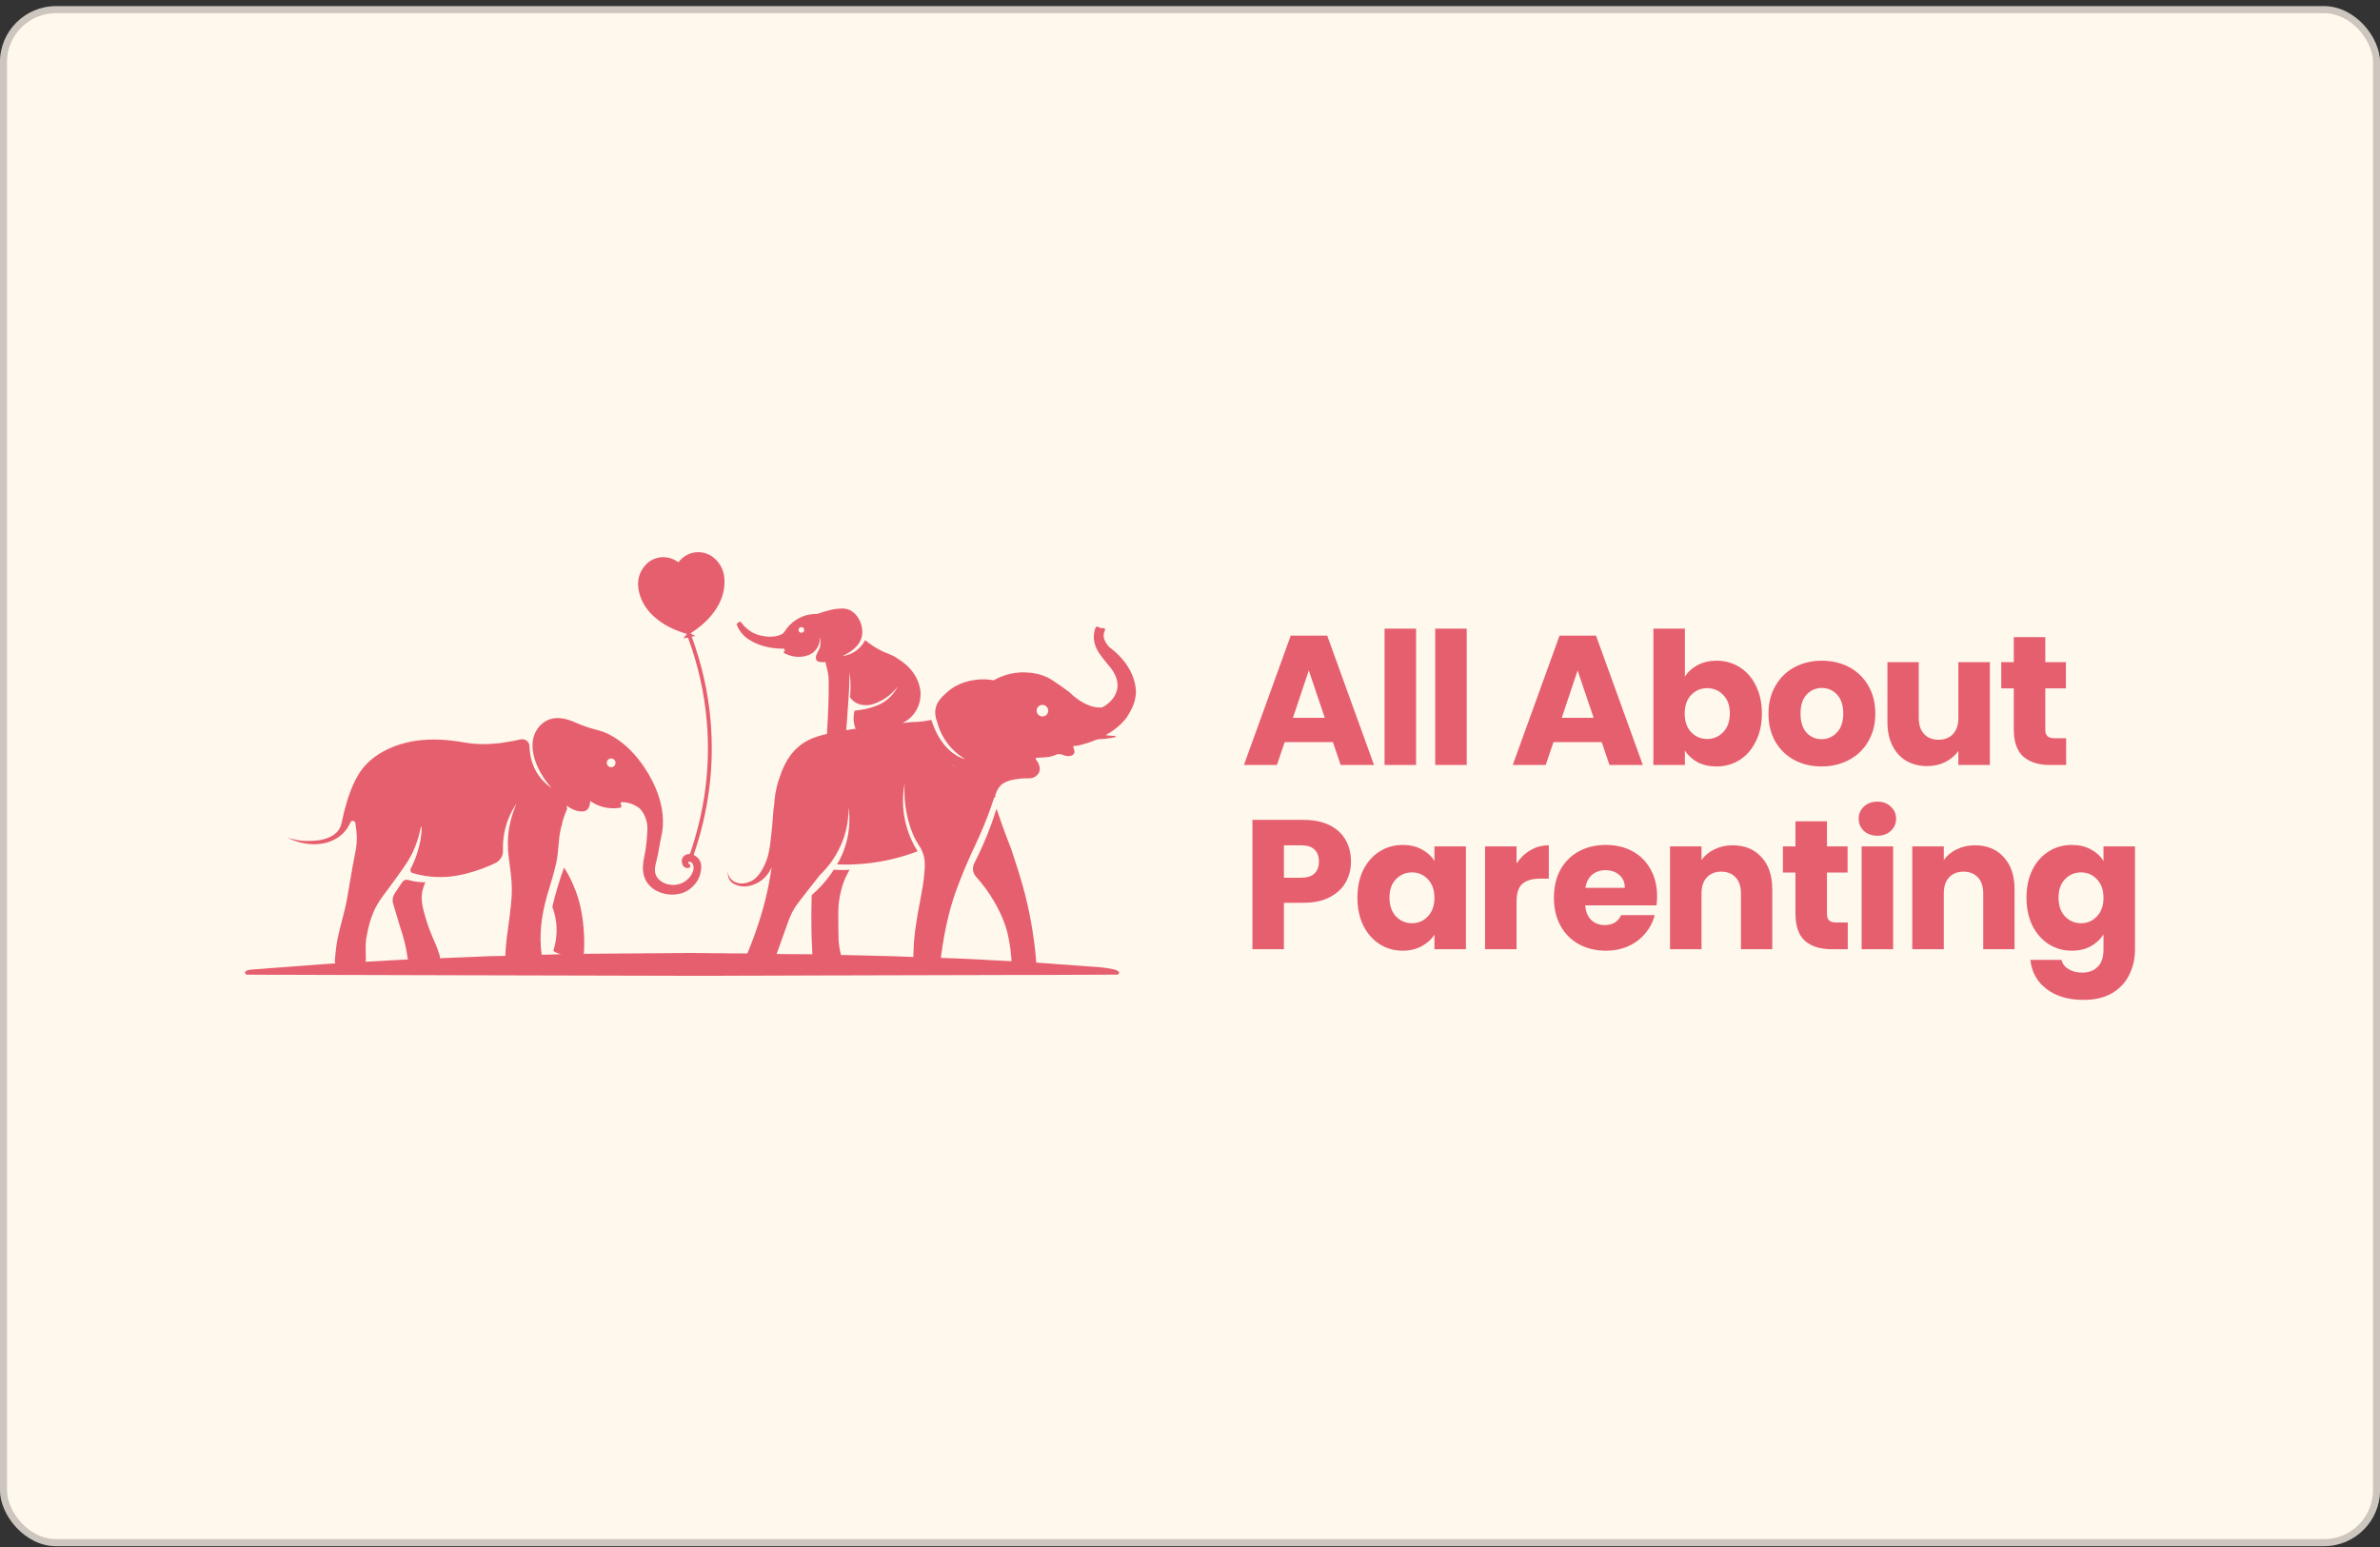
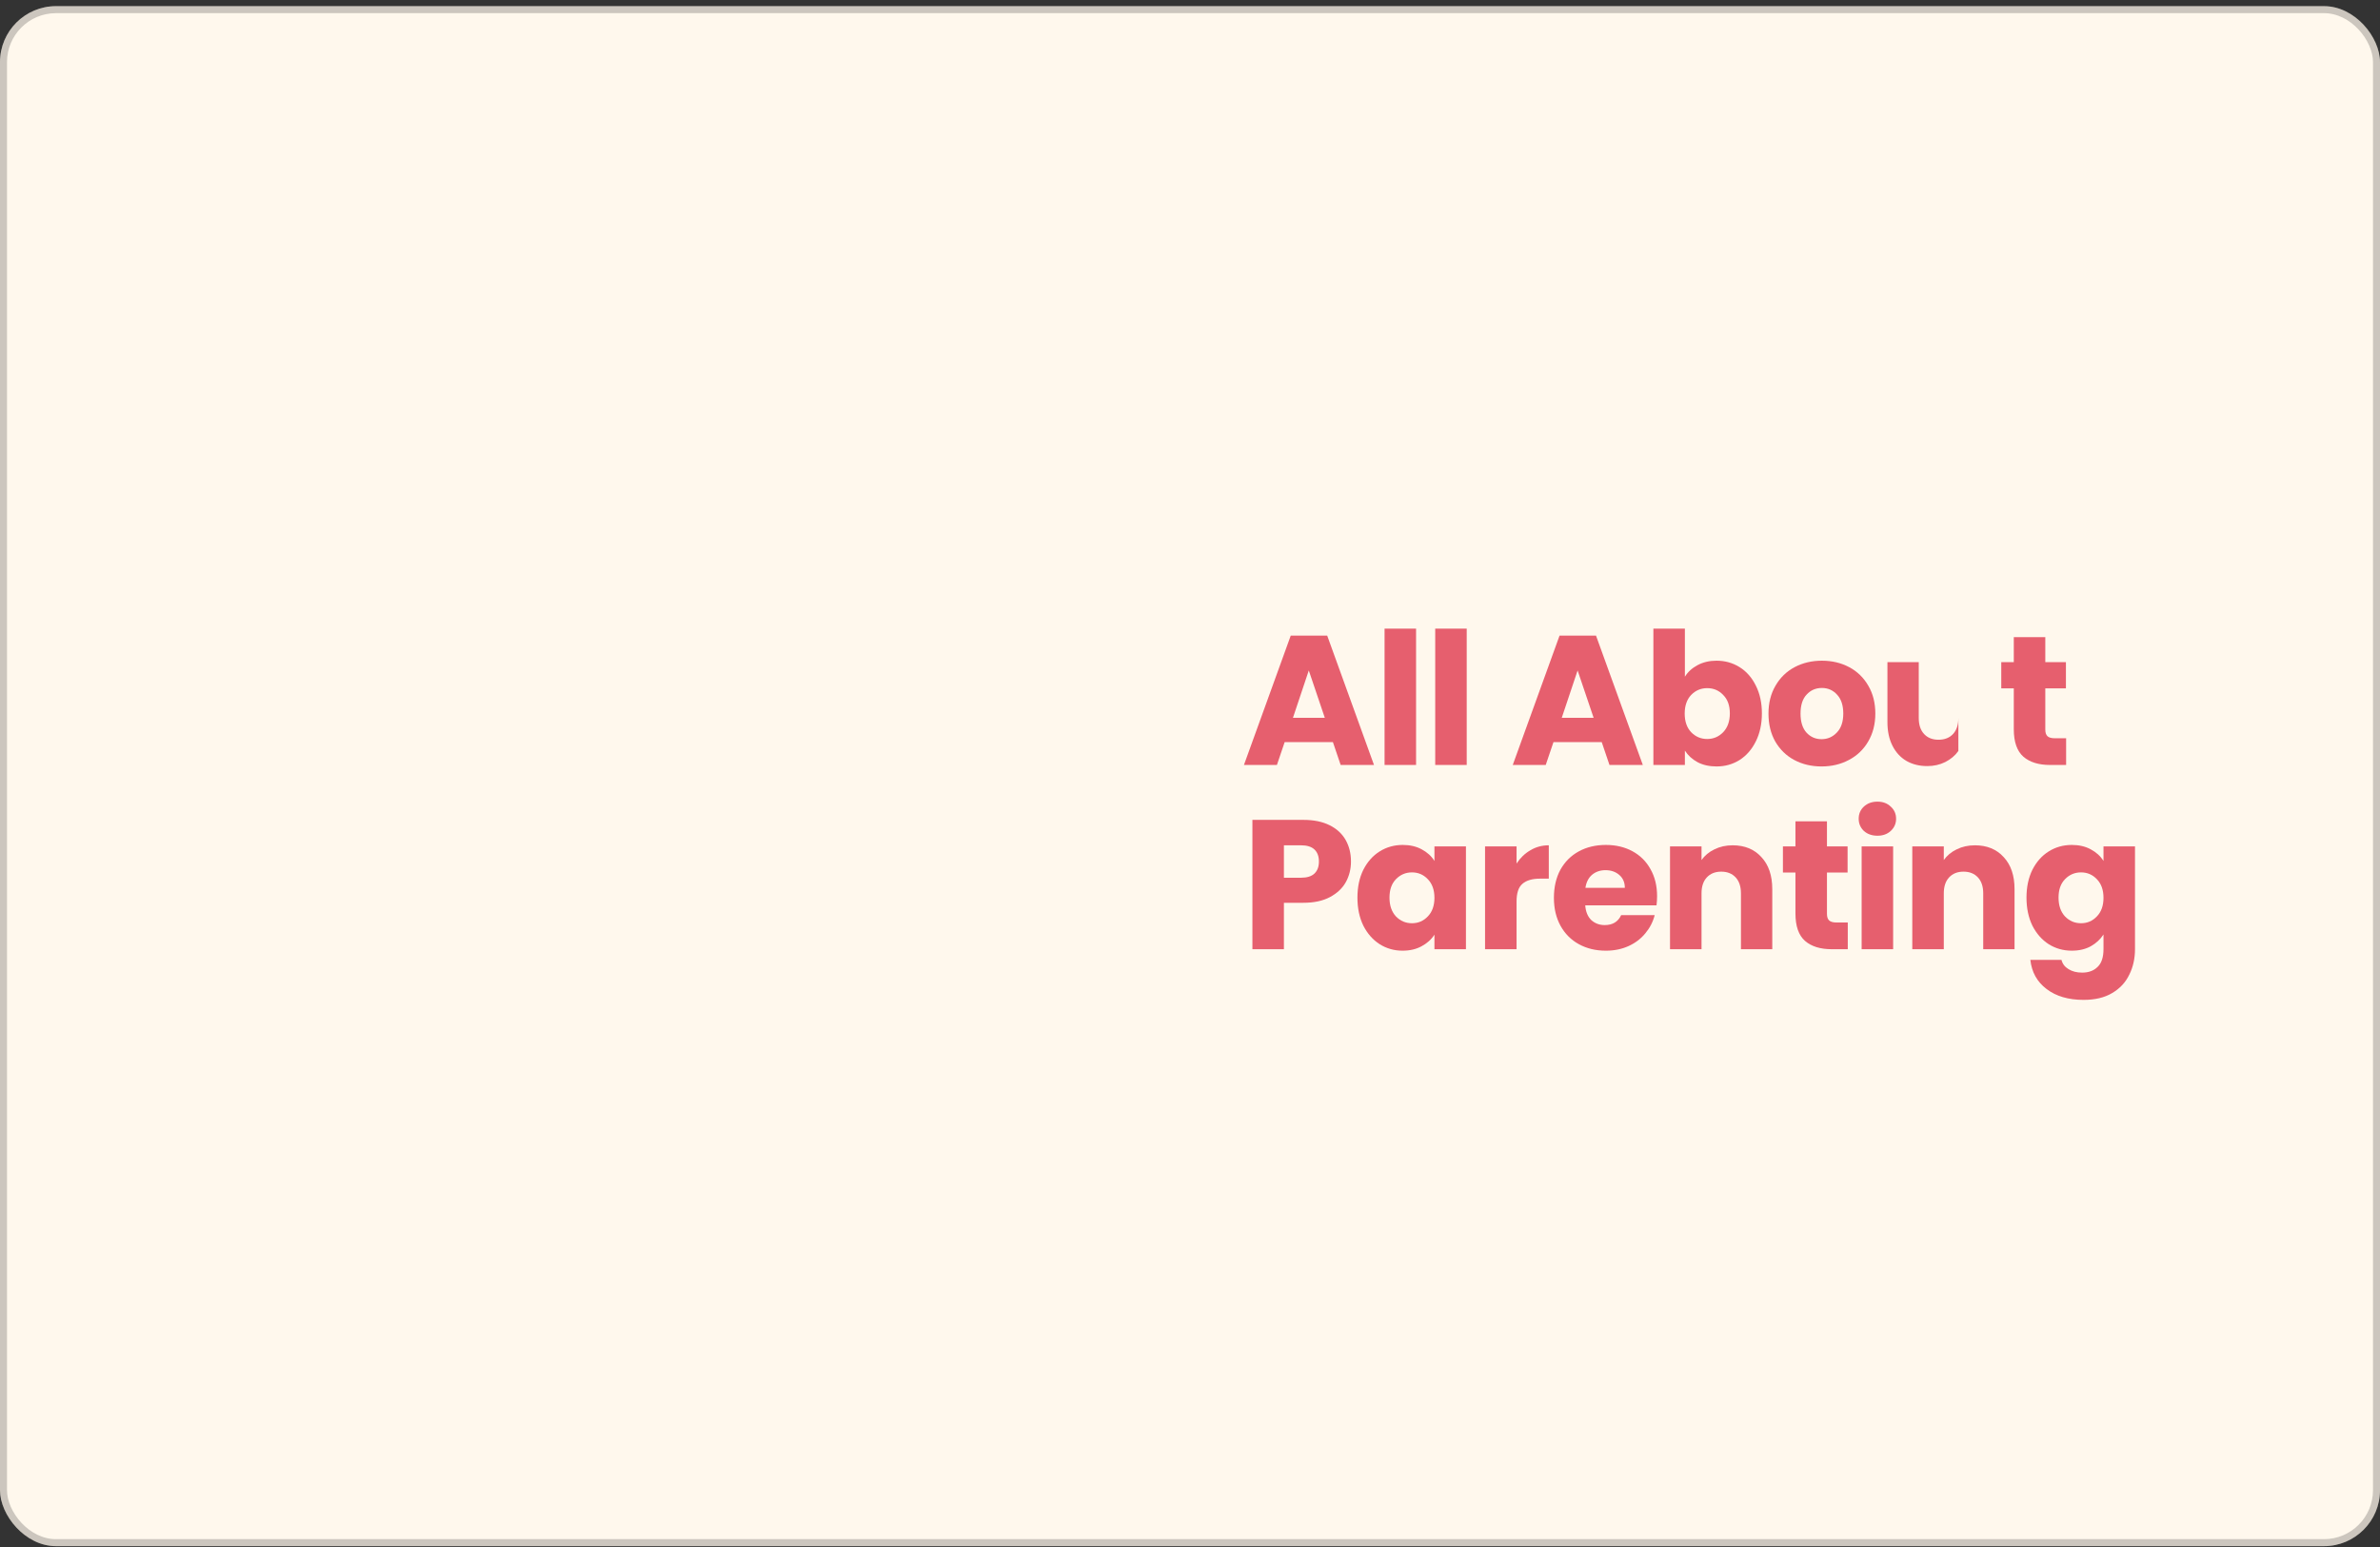
<svg xmlns="http://www.w3.org/2000/svg" width="340" height="221" viewBox="0 0 340 221" fill="none">
  <rect x="0" y="0" width="340" height="221" fill="#333333" stroke="none" />
  <g clip-path="url(#clip0_654_1796)">
    <rect y="0.879" width="340" height="220" rx="8" fill="#FFF8ED" />
-     <path d="M158.594 92.557C158.594 92.557 157.142 91.296 157.866 90.045C157.891 89.723 157.765 89.698 157.363 89.738C157.177 89.758 156.971 89.588 156.775 89.502C156.69 89.537 156.604 89.578 156.519 89.613C155.926 91.205 156.398 92.572 157.398 93.833C157.67 94.175 157.941 94.522 158.212 94.868C158.212 94.868 158.212 94.868 158.217 94.873C161.609 98.581 157.996 100.863 157.403 101.064C155.047 101.26 152.806 98.923 152.771 98.883C152.087 98.37 151.334 97.833 150.51 97.29C150.495 97.275 150.475 97.265 150.454 97.25C150.409 97.22 150.359 97.185 150.309 97.154C150.279 97.134 150.253 97.119 150.223 97.099C148.751 96.18 147.204 96.094 146.535 96.064C144.314 95.959 142.656 96.783 141.958 97.185C141.923 97.18 141.893 97.17 141.857 97.165C141.35 97.079 140.626 97.004 139.767 97.074C139.737 97.074 139.702 97.079 139.672 97.084C138.999 97.15 136.908 97.381 135.175 98.993C134.557 99.566 133.914 100.164 133.688 101.084C133.527 101.727 133.602 102.42 133.869 103.109C134.034 103.742 134.336 104.641 134.939 105.596C135.848 107.048 136.969 107.867 137.853 108.455C134.25 107.405 133.065 102.847 133.065 102.847C130.904 103.269 130.819 103.053 129.593 103.214C129.367 103.244 129.14 103.274 128.919 103.299C129.427 103.053 130.1 102.616 130.643 101.862C131.673 100.446 131.522 98.913 131.472 98.556C131.412 98.184 131.311 97.803 131.165 97.411C130.442 95.516 128.97 94.557 128.176 94.039C127.171 93.381 126.814 93.451 125.643 92.828C125.055 92.517 124.347 92.08 123.593 91.452C123.332 91.944 122.779 92.768 121.764 93.291C121.227 93.567 120.719 93.672 120.353 93.718C121.543 93.17 122.779 92.306 123.096 91.014C123.096 91.01 123.096 90.999 123.101 90.994C123.111 90.954 123.121 90.914 123.126 90.874C123.287 90.055 123.091 89.382 122.985 89.08C122.89 88.799 122.393 87.482 121.161 87.055C120.614 86.869 120.101 86.925 119.498 86.985C118.971 87.04 118.549 87.156 117.986 87.311C117.473 87.457 117.051 87.593 116.745 87.708C116.519 87.703 116.242 87.708 115.936 87.749C115.574 87.794 115.162 87.879 114.73 88.04C113.253 88.598 112.414 89.688 112.047 90.266C111.952 90.422 111.811 90.547 111.645 90.623C111.64 90.623 111.635 90.628 111.625 90.633C111.444 90.718 111.268 90.778 111.102 90.824C111.007 90.854 110.911 90.869 110.826 90.884L110.781 90.894C109.429 91.135 108.103 90.633 108.022 90.597C106.852 90.135 106.143 89.301 105.807 88.829C105.756 88.829 105.701 88.829 105.646 88.844C105.4 88.904 105.269 89.12 105.229 89.181C105.329 89.452 105.5 89.834 105.797 90.246C106.465 91.17 107.314 91.582 107.882 91.854C109.339 92.542 110.937 92.678 112.022 92.673C112.072 92.803 112.077 92.813 112.132 92.944C112.092 92.989 112.047 93.024 112.002 93.07C111.931 93.145 111.947 93.27 112.042 93.316C112.59 93.592 113.69 94.029 114.941 93.748C115.288 93.668 115.841 93.537 116.333 93.059C116.464 92.939 116.981 92.406 117.092 91.572C117.132 91.301 117.112 91.065 117.092 90.909C117.177 91.231 117.202 91.512 117.202 91.713C117.207 91.879 117.212 92.17 117.117 92.522C117.112 92.542 117.107 92.552 117.107 92.567C116.981 92.823 116.891 93.004 116.84 93.11C116.68 93.436 116.599 93.577 116.574 93.753C116.574 93.753 116.574 93.753 116.574 93.758C116.574 93.778 116.569 93.798 116.564 93.818C116.539 94.064 116.589 94.2 116.599 94.235C116.609 94.25 116.619 94.275 116.634 94.306C116.634 94.316 116.644 94.321 116.649 94.331C116.705 94.406 116.815 94.512 117.182 94.572C117.227 94.582 117.298 94.592 117.393 94.597C117.423 94.597 117.453 94.597 117.484 94.597C117.514 94.597 117.549 94.597 117.584 94.597C117.624 94.597 117.664 94.597 117.715 94.592C117.75 94.592 117.78 94.592 117.815 94.582C117.835 94.582 117.855 94.577 117.88 94.572C117.88 94.572 118.092 94.703 117.936 94.743C118.172 95.486 118.298 96.17 118.373 96.752C118.388 97.657 118.388 98.581 118.373 99.531C118.348 101.099 118.232 103.33 118.132 104.847C117.75 104.932 117.368 105.028 116.996 105.143C115.961 105.45 114.951 105.902 113.991 106.741C112.318 108.208 111.665 110.193 111.298 111.273C110.791 112.766 110.645 114.072 110.6 114.941C110.585 115.027 110.575 115.102 110.565 115.162C110.394 116.263 110.504 116.418 110.138 119.654C109.952 121.297 109.781 122.533 109.057 123.915C108.329 125.312 107.63 125.719 107.314 125.875C107.012 126.02 105.962 126.473 105.023 126.015C104.872 125.94 104.44 125.734 104.184 125.247C104.028 124.955 103.993 124.684 103.988 124.523C103.963 124.739 103.942 125.221 104.224 125.684C104.576 126.267 105.184 126.437 105.49 126.523C106.827 126.905 108.329 126.282 109.263 125.352C109.801 124.814 110.082 124.242 110.233 123.86C110.153 124.463 110.012 125.377 109.796 126.478C109.585 127.553 108.907 130.784 107.279 134.929C107.234 135.044 107.188 135.165 107.138 135.281C107.128 135.306 107.118 135.336 107.108 135.361C107.007 135.607 106.892 135.894 106.756 136.21H106.103L105.681 136.2H105.163L104.792 136.195H104.244L103.897 136.19H103.586L103.179 136.175H102.269L101.887 136.17H101.586L100.983 136.155H100.465L99.913 136.15H99.516L99.124 136.135H97.908L97.566 136.15H96.652L95.501 136.165H95.26L94.954 136.17H94.531L94.21 136.175H93.838L93.321 136.18H92.939L92.537 136.185H92.125L91.612 136.2H90.688L90.346 136.205H90.04L89.633 136.21H88.678V136.215H87.99L87.658 136.23H86.804L86.588 136.235H86.211L85.814 136.24H85.507L85.171 136.245H84.598L84.241 136.25H83.724L83.317 136.255C83.317 136.255 83.292 136.2 83.417 136.17C83.472 135.24 83.498 134.004 83.367 132.557C83.277 131.557 83.141 130.095 82.588 128.291C82.247 127.176 81.654 125.628 80.588 123.94C80.277 124.769 79.975 125.654 79.694 126.593C79.383 127.628 79.121 128.618 78.905 129.558C79.131 130.151 79.347 130.904 79.453 131.799C79.654 133.532 79.327 134.959 79.046 135.823C79.433 136.205 80.217 136.321 80.217 136.321H79.91L79.573 136.336L79.006 136.351L78.644 136.366L78.132 136.381H77.719L77.378 136.396C76.991 133.592 77.343 130.824 78.111 128.106C78.564 126.488 79.106 124.895 79.468 123.247C79.825 121.609 79.739 119.931 80.131 118.308C80.202 118.016 80.277 117.74 80.352 117.484C80.342 117.469 80.337 117.454 80.327 117.438C80.563 116.66 80.815 116.017 81.016 115.549C80.99 115.404 80.96 115.248 80.93 115.092C81.091 115.193 81.252 115.293 81.433 115.404C81.729 115.579 82.216 115.856 82.88 115.906C83.156 115.931 83.447 115.951 83.719 115.79C84.332 115.439 84.307 114.509 84.307 114.424C84.648 114.66 85.09 114.916 85.628 115.117C86.764 115.534 87.814 115.509 88.532 115.409C88.758 115.378 88.854 115.102 88.703 114.931C88.668 114.891 88.648 114.841 88.648 114.796C88.648 114.69 88.728 114.59 88.854 114.59C88.929 114.59 89.004 114.595 89.085 114.6C90.12 114.665 90.899 115.127 91.336 115.444C91.336 115.444 91.336 115.444 91.341 115.444C92.165 116.268 92.552 117.494 92.481 118.659C92.411 119.825 92.336 120.971 92.09 122.116C91.848 123.222 91.678 124.433 92.13 125.503C92.441 126.241 93.029 126.839 93.728 127.226C95.079 127.97 96.883 128.025 98.219 127.226C98.38 127.131 99.722 126.317 100.064 124.734C100.184 124.176 100.27 123.538 100.008 123.011C99.943 122.875 99.858 122.749 99.757 122.634C99.576 122.423 99.345 122.252 99.089 122.136C101.244 115.911 102.063 109.49 101.516 103.033C101.169 98.913 100.254 94.843 98.807 90.929C98.883 90.909 99.315 90.879 99.35 90.869C99.194 90.728 98.752 90.603 98.647 90.467C99.747 89.778 100.717 88.985 101.556 87.99C102.797 86.518 103.561 84.87 103.5 82.895C103.47 81.794 103.103 80.845 102.36 80.041C101.37 78.966 99.918 78.634 98.657 79.056C98.114 79.242 97.602 79.554 97.179 80.011C97.089 80.111 97.004 80.212 96.903 80.317C96.823 80.262 96.747 80.212 96.677 80.167C95.748 79.564 94.637 79.443 93.662 79.77C93.1 79.956 92.577 80.287 92.17 80.764C91.14 81.945 90.939 83.327 91.351 84.804C91.698 86.075 92.406 87.141 93.376 88.03C94.743 89.286 96.371 90.045 98.129 90.557C98.124 90.623 97.667 91.08 97.647 91.18C97.682 91.18 98.164 91.115 98.235 91.1C98.255 91.1 98.27 91.095 98.285 91.09C99.722 94.964 100.626 98.999 100.973 103.083C101.511 109.475 100.697 115.836 98.556 122.001C97.943 121.971 97.385 122.363 97.395 123.051C97.395 123.081 97.421 123.714 97.873 123.93C98.074 124.026 98.4 124.061 98.546 123.895C98.606 123.83 98.662 123.699 98.621 123.604C98.576 123.483 98.425 123.488 98.355 123.337C98.33 123.277 98.305 123.176 98.345 123.136C98.35 123.126 98.36 123.121 98.365 123.121H98.375C98.4 123.111 98.436 123.106 98.481 123.106C98.481 123.106 98.606 123.106 98.742 123.182C98.998 123.332 99.049 123.644 99.074 123.774C99.194 124.493 98.617 125.312 98.089 125.744C97.144 126.528 95.788 126.633 94.707 126.066C94.25 125.824 93.853 125.438 93.677 124.95C93.466 124.372 93.577 123.734 93.743 123.141C94.074 121.945 94.195 120.73 94.471 119.524C95.185 116.449 94.22 113.238 92.652 110.585C91.472 108.585 89.949 106.746 87.98 105.475C87.236 104.998 86.442 104.576 85.578 104.355C84.397 104.053 83.367 103.737 82.252 103.239C81.111 102.732 79.8 102.345 78.569 102.747C77.664 103.043 76.915 103.747 76.493 104.601C75.609 106.415 76.252 108.6 77.162 110.274C77.694 111.248 78.332 112.047 78.81 112.585C78.649 112.474 78.473 112.349 78.297 112.203C77.86 111.851 77.393 111.394 76.971 110.801C76.956 110.786 76.946 110.766 76.936 110.751C76.7 110.414 76.504 110.073 76.348 109.731C75.81 108.585 75.659 107.465 75.644 106.611C75.634 105.957 75.021 105.485 74.383 105.631C73.685 105.787 73.077 105.897 72.584 105.973C72.167 106.043 71.781 106.103 71.424 106.163C71.419 106.163 71.409 106.163 71.404 106.163C69.705 106.354 68.032 106.364 66.334 106.068C64.043 105.661 61.696 105.49 59.385 105.827C56.511 106.254 53.396 107.595 51.632 110.012C50.27 111.881 49.562 114.479 49.286 115.504C48.748 117.489 48.859 118.142 48.095 118.906C46.939 120.056 45.135 120.106 44.166 120.137C42.784 120.172 41.669 119.87 41 119.629C43.914 121.126 47.11 120.875 48.954 119.097C49.477 118.594 49.828 118.021 50.065 117.479C50.215 117.142 50.713 117.217 50.768 117.579C50.768 117.589 50.768 117.594 50.768 117.599C50.863 118.293 50.989 119.122 50.974 119.946C50.949 120.936 50.793 121.594 50.592 122.614C50.215 124.543 49.929 126.483 49.577 128.417C49.22 130.352 48.612 132.216 48.215 134.135C48.04 135.004 47.944 136.069 47.894 136.517C47.869 136.773 47.849 137.014 47.829 137.245C47.819 137.341 47.854 137.491 47.909 137.622L47.703 137.637L47.417 137.657H47.321L46.804 137.702L46.432 137.728L46.1 137.753L45.668 137.783L45.452 137.798L42.879 137.994L42.276 138.039L42.03 138.059H41.97L41.719 138.084H41.653L41.377 138.104L40.935 138.134H40.88L40.694 138.155H40.593L40.422 138.175L40.196 138.195L39.729 138.225H39.654L39.503 138.245L39.242 138.265L38.729 138.295L38.684 138.3H38.584L38.212 138.34L37.624 138.386L37.428 138.401L36.704 138.461H36.584L36.247 138.491C36.247 138.491 35.152 138.506 35.011 138.878C34.946 139.054 35.192 139.235 35.192 139.235L38.684 139.255H41.473L42 139.26L47.392 139.275L54.833 139.295L60.691 139.31L98.782 139.401H102.078L106.691 139.381H108.269L112.831 139.365H112.906L117.428 139.35H119.167L123.659 139.335L144.249 139.285H147.028L159.559 139.235C159.559 139.235 159.906 139.245 159.855 138.908C159.755 138.255 155.74 138.074 155.74 138.074L155.389 138.049L155.162 138.029L154.464 137.984L154.203 137.964L153.439 137.903L152.741 137.853L152.298 137.823L151.64 137.778L151.203 137.748L150.681 137.707L150.294 137.677L149.781 137.637L149.57 137.622L149.409 137.607L149.088 137.582L148.816 137.562H148.671L148.354 137.537L148.118 137.521H148.033C148.028 137.381 148.023 137.245 148.013 137.175C148.008 137.104 147.997 137.029 147.992 136.959C147.992 136.949 147.992 136.944 147.992 136.934C147.917 136.074 147.827 135.25 147.721 134.472C147.721 134.446 147.716 134.421 147.711 134.401C147.465 132.532 147.158 130.899 146.852 129.517C146.852 129.507 146.852 129.497 146.847 129.492C146.721 129 146.591 128.442 146.44 127.789C146.219 126.92 145.952 125.99 145.631 124.93C145.304 123.87 144.927 122.684 144.465 121.302C144.279 120.83 144.058 120.277 143.762 119.488C143.38 118.474 142.893 117.127 142.36 115.519C142.114 116.318 141.837 117.137 141.531 117.971C140.812 119.926 140.008 121.709 139.184 123.317C138.863 123.95 138.953 124.719 139.426 125.242C139.848 125.704 140.315 126.262 140.787 126.905C142.687 129.482 143.485 131.819 143.681 132.412C144.013 133.406 144.335 135.095 144.48 136.873C144.49 136.979 144.5 137.15 144.505 137.321L144.214 137.3L143.696 137.275L143.264 137.25H143.204L142.41 137.205L141.742 137.175L140.742 137.115L140.481 137.099C139.993 137.074 139.511 137.049 139.024 137.029C138.918 137.014 138.813 137.014 138.707 137.009H138.687C138.561 137.004 138.431 136.994 138.305 136.994C138.139 136.979 137.974 136.974 137.808 136.969C137.677 136.964 137.546 136.954 137.416 136.954C137.24 136.939 137.069 136.934 136.893 136.934C136.748 136.929 136.607 136.919 136.461 136.914C136.421 136.914 136.386 136.909 136.346 136.909H136.341C135.944 136.893 135.547 136.883 135.15 136.868C135.094 136.863 135.039 136.863 134.984 136.863H134.974L134.512 136.843C134.481 136.843 134.456 136.843 134.426 136.838C134.421 136.838 134.411 136.838 134.406 136.838C134.411 136.788 134.421 136.733 134.426 136.682C135.029 131.959 136.009 128.779 136.717 126.885C137.456 124.9 138.2 123.192 138.2 123.192C139.114 121.096 139.662 120.127 140.541 117.986C140.963 116.951 141.285 116.077 141.506 115.469C141.526 115.409 141.546 115.358 141.561 115.303C141.566 115.288 141.571 115.278 141.576 115.263C141.621 115.142 141.662 115.017 141.702 114.896L141.993 114.037C141.993 114.037 141.993 114.037 141.998 114.037C142.053 113.946 142.134 113.851 142.244 113.776L142.159 113.685C142.641 112.012 143.516 111.776 144.129 111.535C144.51 111.384 145.736 111.233 145.741 111.233C146.505 111.138 147.229 111.273 147.626 111.082C147.837 110.977 148.259 110.776 148.45 110.309C148.646 109.826 148.465 109.354 148.389 109.158C148.279 108.872 148.123 108.671 148.018 108.55C147.997 108.53 147.967 108.5 147.952 108.455C147.942 108.435 147.937 108.409 147.942 108.379C147.952 108.344 147.977 108.319 147.987 108.309C148.013 108.289 148.033 108.279 148.073 108.269C148.163 108.244 148.214 108.244 148.214 108.244C148.58 108.239 148.952 108.203 149.319 108.188C150.068 108.158 150.655 107.912 150.887 107.817C150.977 107.781 151.042 107.746 151.093 107.726C151.364 107.726 151.575 107.761 151.716 107.801C152.027 107.877 152.103 107.962 152.414 108.002C152.705 108.043 152.881 108.002 152.957 107.982C153.032 107.962 153.183 107.912 153.293 107.817C153.308 107.801 153.323 107.786 153.339 107.771C153.374 107.736 153.409 107.686 153.439 107.626C153.444 107.616 153.449 107.611 153.449 107.611C153.454 107.6 153.459 107.59 153.459 107.58C153.464 107.57 153.464 107.565 153.469 107.555C153.469 107.545 153.479 107.535 153.479 107.525C153.524 107.344 153.479 107.173 153.429 107.008C153.354 106.756 153.283 106.726 153.303 106.666C153.334 106.58 153.54 106.535 153.836 106.54C153.836 106.54 155.067 106.324 156.589 105.686C156.685 105.661 156.79 105.636 156.891 105.621C156.921 105.611 156.951 105.601 156.981 105.601C157.202 105.591 157.428 105.581 157.66 105.561C158.263 105.51 158.815 105.42 159.313 105.309C159.413 105.289 159.403 105.138 159.298 105.138C158.881 105.123 158.428 105.088 157.946 105.023C159.011 104.43 160.086 103.631 160.905 102.561C161.368 101.867 161.765 101.154 162.021 100.4C162.136 100.023 162.217 99.621 162.267 99.194C162.307 98.732 162.438 95.466 158.589 92.527L158.594 92.557ZM114.584 90.386C114.368 90.442 114.142 90.311 114.087 90.09C114.032 89.874 114.162 89.648 114.378 89.598C114.599 89.537 114.821 89.668 114.876 89.884C114.931 90.105 114.805 90.326 114.584 90.386ZM87.482 108.374C87.693 108.43 87.859 108.6 87.914 108.811C88.035 109.294 87.618 109.711 87.135 109.58C86.929 109.525 86.759 109.359 86.703 109.153C86.573 108.671 87 108.244 87.482 108.374ZM72.559 121.167C72.705 123.287 73.177 125.382 73.112 127.523C73.047 129.648 72.67 131.758 72.409 133.864C72.283 134.894 72.218 135.803 72.182 136.552H72.167L71.645 136.567H71.61L70.077 136.597H69.836L69.62 136.612H69.54L69.118 136.632L68.786 136.647L68.409 136.662L67.912 136.682L67.52 136.702L66.997 136.723L66.56 136.738L65.455 136.783H65.409C65.264 136.788 65.118 136.798 64.967 136.803C64.791 136.808 64.615 136.818 64.44 136.823C64.309 136.828 64.173 136.838 64.038 136.843C63.877 136.848 63.721 136.858 63.565 136.858C63.319 136.868 63.073 136.878 62.827 136.888C62.857 136.783 62.857 136.667 62.827 136.552C62.646 135.949 62.465 135.451 62.304 135.059C62.093 134.532 61.998 134.391 61.716 133.698C61.505 133.18 61.144 132.296 60.837 131.246C60.762 130.985 60.686 130.738 60.626 130.507C60.611 130.457 60.596 130.407 60.581 130.352C60.531 130.191 60.48 129.99 60.43 129.754V129.744C60.43 129.733 60.43 129.728 60.425 129.718C60.425 129.708 60.42 129.698 60.415 129.683C60.375 129.477 60.264 128.909 60.244 128.412C60.244 128.397 60.244 128.387 60.244 128.377C60.244 128.301 60.244 128.226 60.244 128.156C60.244 128.085 60.244 128.02 60.254 127.95C60.259 127.874 60.269 127.794 60.274 127.719C60.284 127.633 60.299 127.553 60.309 127.467C60.309 127.442 60.319 127.417 60.325 127.392C60.335 127.337 60.345 127.282 60.36 127.231C60.375 127.166 60.39 127.096 60.41 127.03C60.445 126.9 60.485 126.769 60.526 126.643C60.546 126.578 60.566 126.523 60.591 126.463C60.616 126.402 60.636 126.347 60.656 126.292C60.661 126.282 60.666 126.267 60.671 126.257C60.686 126.216 60.701 126.181 60.721 126.146C60.737 126.111 60.752 126.076 60.772 126.04C60.465 126.045 60.108 126.035 59.717 125.985C59.631 125.975 59.541 125.965 59.445 125.95C59.365 125.94 59.274 125.92 59.189 125.91C58.943 125.865 58.712 125.814 58.496 125.759C58.486 125.759 58.481 125.754 58.471 125.749C58.43 125.739 58.39 125.729 58.35 125.714C58.35 125.714 58.35 125.714 58.345 125.714C58.018 125.613 57.662 125.729 57.471 126.015C57.441 126.061 57.41 126.106 57.38 126.151C57.38 126.151 57.379 126.151 57.375 126.151C57.315 126.236 57.26 126.327 57.199 126.412C57.114 126.543 57.023 126.674 56.938 126.804C56.928 126.814 56.923 126.824 56.918 126.829C56.737 127.106 56.551 127.382 56.37 127.658C56.094 128.08 56.014 128.603 56.159 129.085C56.481 130.171 56.802 131.251 57.129 132.331C57.425 133.246 57.611 133.788 57.807 134.607C57.938 135.15 58.099 135.899 58.219 136.818C58.229 136.909 58.264 136.989 58.31 137.064C58.249 137.064 58.189 137.064 58.134 137.069C58.008 137.074 57.883 137.084 57.757 137.089C57.591 137.094 57.425 137.109 57.265 137.115C57.219 137.115 57.174 137.12 57.129 137.12L56.873 137.135L56.345 137.165L55.903 137.185L55.732 137.2L55.496 137.215L55.179 137.235L54.782 137.255H54.767L54.446 137.275L54.079 137.295L53.562 137.321L53.175 137.346L52.652 137.371L52.22 137.396H52.19C52.235 137.321 52.265 137.235 52.265 137.14V137.104C52.265 136.351 52.24 135.652 52.235 135.366C52.22 134.436 52.381 133.708 52.557 132.864C52.657 132.407 52.888 131.377 53.376 130.246C53.888 129.07 54.431 128.367 55.215 127.317C57.31 124.478 58.36 123.061 59.008 121.649C59.978 119.529 60.068 118.051 60.179 118.072C60.335 118.102 60.239 121.101 58.682 124.081C58.546 124.337 58.682 124.649 58.958 124.729C60.299 125.121 61.45 125.247 62.284 125.282C64.631 125.382 66.429 124.87 67.665 124.503C67.726 124.488 67.781 124.468 67.836 124.448C68.585 124.212 69.323 123.94 70.027 123.634C70.107 123.599 70.183 123.563 70.258 123.528C70.494 123.418 70.705 123.317 70.901 123.222C71.509 122.875 71.886 122.212 71.856 121.508C71.826 120.745 71.866 119.82 72.082 118.8C72.469 116.946 73.248 115.594 73.78 114.811C72.66 117.408 72.469 119.554 72.579 121.172L72.559 121.167ZM121.131 101.149C121.267 99.375 121.342 97.667 121.378 96.019C121.458 96.662 121.513 97.386 121.503 98.189C121.503 98.697 121.468 99.174 121.428 99.617C121.458 99.657 121.488 99.697 121.523 99.737C121.624 99.858 121.749 99.998 121.9 100.124C121.935 100.154 121.96 100.174 121.991 100.194V100.204C122.885 100.873 123.945 100.737 124.166 100.717C124.302 100.697 124.407 100.677 124.478 100.662C124.578 100.631 124.684 100.601 124.789 100.566C125.287 100.4 125.839 100.159 126.407 99.787C127.296 99.21 127.879 98.551 128.236 98.084C127.729 99.079 127.095 99.667 126.709 99.968C125.739 100.742 124.684 101.018 123.92 101.219C123.91 101.219 123.9 101.219 123.89 101.229C123.835 101.244 123.784 101.26 123.739 101.265C123.724 101.27 123.709 101.275 123.689 101.275C123.644 101.285 123.613 101.295 123.583 101.3C123.583 101.315 123.583 101.325 123.583 101.335C123.508 101.335 123.463 101.325 123.463 101.32C123.272 101.36 123.061 101.395 122.845 101.425C122.538 101.476 122.277 101.501 122.086 101.521C122.026 101.752 121.97 102.023 121.95 102.33C121.9 103.068 122.061 103.681 122.212 104.073C122.322 104.068 122.428 104.058 122.538 104.053C122.312 104.088 122.086 104.118 121.855 104.154H121.845C121.684 104.179 121.528 104.204 121.368 104.229C121.207 104.254 121.046 104.279 120.885 104.309C120.976 103.36 121.056 102.084 121.121 101.149H121.131ZM132.075 124.367C131.969 125.975 131.723 127.211 131.618 127.759C131.206 129.854 130.929 131.577 130.834 132.231C130.703 133.09 130.572 134.21 130.512 135.557C130.497 135.904 130.487 136.265 130.482 136.642V136.708C130.186 136.697 129.889 136.682 129.593 136.677C129.186 136.657 128.774 136.647 128.367 136.632C128.316 136.632 128.266 136.627 128.221 136.627C128.08 136.622 127.94 136.622 127.794 136.612C127.698 136.607 127.608 136.607 127.512 136.597C127.432 136.597 127.352 136.597 127.271 136.592C127.166 136.592 127.06 136.592 126.955 136.587C126.819 136.582 126.678 136.582 126.543 136.572C126.437 136.572 126.327 136.567 126.221 136.567C126.101 136.562 125.98 136.562 125.859 136.562C125.684 136.557 125.508 136.547 125.332 136.542C125.206 136.542 125.081 136.537 124.955 136.537C124.784 136.532 124.608 136.532 124.437 136.522C124.297 136.517 124.156 136.517 124.015 136.517C123.88 136.512 123.744 136.502 123.608 136.502C123.332 136.496 123.056 136.486 122.779 136.481C122.593 136.481 122.403 136.476 122.217 136.466C122.121 136.466 122.021 136.466 121.925 136.461H121.694C121.584 136.456 121.468 136.456 121.357 136.446C121.222 136.446 121.081 136.446 120.945 136.441C120.84 136.441 120.734 136.436 120.629 136.436C120.513 136.436 120.398 136.431 120.277 136.431C120.232 136.431 120.192 136.431 120.147 136.431C120.036 136.014 119.915 135.482 119.835 134.778C119.825 134.688 119.815 134.592 119.81 134.487C119.805 134.401 119.8 134.311 119.795 134.21C119.77 133.698 119.77 132.999 119.76 131.919C119.75 130.512 119.75 129.814 119.79 129.377C119.986 127.166 120.644 125.684 120.805 125.332C121.001 124.905 121.202 124.543 121.378 124.252C121.136 124.272 120.885 124.282 120.624 124.287C120.091 124.297 119.589 124.272 119.122 124.237C118.117 125.794 116.981 126.99 115.956 127.879C115.901 129.548 115.886 131.301 115.926 133.135C115.936 133.492 115.946 133.849 115.956 134.2C115.981 134.929 116.011 135.637 116.052 136.336C115.951 136.336 115.851 136.336 115.75 136.326C115.665 136.326 115.579 136.321 115.494 136.321H114.826L114.484 136.316H114.177L113.775 136.311H113.419L113.193 136.306H112.881L112.338 136.301L110.942 136.29C110.952 136.255 110.967 136.22 110.977 136.19C111.067 135.934 111.158 135.693 111.243 135.456C111.6 134.467 111.896 133.648 112.117 133.014C112.73 131.281 112.936 130.673 113.479 129.779C113.765 129.306 114.027 128.955 115.609 126.94C116.232 126.151 116.755 125.488 117.137 125C118.071 124.101 119.679 122.302 120.584 119.544C121.131 117.871 121.242 116.383 121.232 115.323C121.388 116.494 121.478 118.378 120.855 120.544C120.744 120.915 120.624 121.272 120.498 121.604C120.498 121.609 120.498 121.614 120.493 121.619C120.207 122.352 119.885 122.981 119.579 123.488C121.93 123.578 124.87 123.423 128.125 122.563C129.196 122.282 130.186 121.956 131.09 121.609C130.462 120.619 129.532 118.87 129.161 116.499C128.854 114.554 129.04 112.916 129.246 111.851C129.125 113.484 129.276 114.826 129.447 115.765C129.593 116.559 130.015 118.86 131.241 120.719C131.366 120.905 131.552 121.172 131.728 121.584C132.165 122.589 132.145 123.523 132.085 124.387L132.075 124.367ZM135.803 109.063C136.094 109.284 136.396 109.52 136.707 109.756C136.406 109.555 136.099 109.329 135.803 109.063ZM149.249 102.279C148.756 102.496 148.163 102.194 148.093 101.606C148.063 101.35 148.163 101.084 148.354 100.913C148.801 100.516 149.46 100.692 149.676 101.194C149.857 101.616 149.666 102.104 149.249 102.285V102.279Z" fill="#E65F6E" />
    <path d="M190.417 106.018H183.522L182.416 109.282H177.705L184.39 90.806H189.602L196.287 109.282H191.523L190.417 106.018ZM189.259 102.544L186.97 95.78L184.706 102.544H189.259Z" fill="#E65F6E" />
    <path d="M202.296 89.805V109.282H197.795V89.805H202.296Z" fill="#E65F6E" />
    <path d="M209.531 89.805V109.282H205.031V89.805H209.531Z" fill="#E65F6E" />
    <path d="M228.819 106.018H221.924L220.818 109.282H216.107L222.792 90.806H228.003L234.689 109.282H229.925L228.819 106.018ZM227.661 102.544L225.372 95.78L223.108 102.544H227.661Z" fill="#E65F6E" />
    <path d="M240.698 96.675C241.119 95.991 241.724 95.438 242.514 95.017C243.303 94.596 244.207 94.385 245.225 94.385C246.435 94.385 247.532 94.692 248.514 95.306C249.497 95.921 250.269 96.798 250.831 97.938C251.41 99.079 251.699 100.404 251.699 101.913C251.699 103.422 251.41 104.755 250.831 105.913C250.269 107.054 249.497 107.94 248.514 108.571C247.532 109.186 246.435 109.493 245.225 109.493C244.189 109.493 243.286 109.291 242.514 108.887C241.742 108.466 241.136 107.913 240.698 107.229V109.282H236.197V89.805H240.698V96.675ZM247.12 101.913C247.12 100.79 246.804 99.912 246.172 99.281C245.558 98.631 244.795 98.307 243.882 98.307C242.987 98.307 242.224 98.631 241.592 99.281C240.978 99.93 240.671 100.816 240.671 101.939C240.671 103.062 240.978 103.948 241.592 104.597C242.224 105.246 242.987 105.571 243.882 105.571C244.777 105.571 245.54 105.246 246.172 104.597C246.804 103.93 247.12 103.036 247.12 101.913Z" fill="#E65F6E" />
    <path d="M260.219 109.493C258.78 109.493 257.482 109.186 256.324 108.571C255.183 107.957 254.28 107.08 253.613 105.939C252.964 104.799 252.639 103.465 252.639 101.939C252.639 100.43 252.972 99.105 253.639 97.965C254.306 96.807 255.218 95.921 256.376 95.306C257.535 94.692 258.833 94.385 260.272 94.385C261.711 94.385 263.009 94.692 264.167 95.306C265.325 95.921 266.238 96.807 266.904 97.965C267.571 99.105 267.904 100.43 267.904 101.939C267.904 103.448 267.562 104.781 266.878 105.939C266.211 107.08 265.29 107.957 264.114 108.571C262.956 109.186 261.658 109.493 260.219 109.493ZM260.219 105.597C261.079 105.597 261.807 105.281 262.404 104.65C263.018 104.018 263.325 103.114 263.325 101.939C263.325 100.763 263.027 99.86 262.43 99.228C261.851 98.596 261.132 98.281 260.272 98.281C259.394 98.281 258.666 98.596 258.087 99.228C257.508 99.842 257.219 100.746 257.219 101.939C257.219 103.114 257.499 104.018 258.061 104.65C258.64 105.281 259.359 105.597 260.219 105.597Z" fill="#E65F6E" />
-     <path d="M284.268 94.596V109.282H279.767V107.282C279.311 107.931 278.688 108.457 277.898 108.861C277.126 109.247 276.267 109.44 275.319 109.44C274.196 109.44 273.205 109.194 272.345 108.703C271.485 108.194 270.819 107.466 270.345 106.518C269.871 105.571 269.634 104.457 269.634 103.176V94.596H274.108V102.571C274.108 103.553 274.363 104.316 274.872 104.86C275.381 105.404 276.065 105.676 276.925 105.676C277.802 105.676 278.495 105.404 279.004 104.86C279.513 104.316 279.767 103.553 279.767 102.571V94.596H284.268Z" fill="#E65F6E" />
+     <path d="M284.268 94.596H279.767V107.282C279.311 107.931 278.688 108.457 277.898 108.861C277.126 109.247 276.267 109.44 275.319 109.44C274.196 109.44 273.205 109.194 272.345 108.703C271.485 108.194 270.819 107.466 270.345 106.518C269.871 105.571 269.634 104.457 269.634 103.176V94.596H274.108V102.571C274.108 103.553 274.363 104.316 274.872 104.86C275.381 105.404 276.065 105.676 276.925 105.676C277.802 105.676 278.495 105.404 279.004 104.86C279.513 104.316 279.767 103.553 279.767 102.571V94.596H284.268Z" fill="#E65F6E" />
    <path d="M295.16 105.466V109.282H292.87C291.238 109.282 289.966 108.887 289.053 108.098C288.141 107.291 287.685 105.983 287.685 104.176V98.333H285.895V94.596H287.685V91.016H292.186V94.596H295.133V98.333H292.186V104.229C292.186 104.667 292.291 104.983 292.501 105.176C292.712 105.369 293.063 105.466 293.554 105.466H295.16Z" fill="#E65F6E" />
    <path d="M192.997 123.074C192.997 124.144 192.751 125.126 192.26 126.021C191.769 126.899 191.014 127.609 189.996 128.153C188.979 128.697 187.715 128.969 186.206 128.969H183.416V135.602H178.916V117.125H186.206C187.68 117.125 188.926 117.38 189.944 117.889C190.961 118.397 191.725 119.099 192.234 119.994C192.742 120.889 192.997 121.915 192.997 123.074ZM185.864 125.39C186.724 125.39 187.364 125.188 187.785 124.784C188.207 124.381 188.417 123.81 188.417 123.074C188.417 122.337 188.207 121.766 187.785 121.363C187.364 120.959 186.724 120.757 185.864 120.757H183.416V125.39H185.864Z" fill="#E65F6E" />
    <path d="M193.919 128.232C193.919 126.723 194.199 125.398 194.761 124.258C195.34 123.117 196.121 122.24 197.103 121.626C198.086 121.012 199.182 120.705 200.393 120.705C201.428 120.705 202.332 120.915 203.104 121.336C203.894 121.758 204.499 122.31 204.92 122.995V120.915H209.421V135.602H204.92V133.522C204.482 134.207 203.867 134.759 203.078 135.181C202.306 135.602 201.402 135.812 200.367 135.812C199.174 135.812 198.086 135.505 197.103 134.891C196.121 134.259 195.34 133.373 194.761 132.233C194.199 131.075 193.919 129.741 193.919 128.232ZM204.92 128.258C204.92 127.136 204.604 126.249 203.973 125.6C203.359 124.951 202.604 124.626 201.709 124.626C200.814 124.626 200.051 124.951 199.419 125.6C198.805 126.232 198.498 127.109 198.498 128.232C198.498 129.355 198.805 130.25 199.419 130.917C200.051 131.566 200.814 131.891 201.709 131.891C202.604 131.891 203.359 131.566 203.973 130.917C204.604 130.268 204.92 129.381 204.92 128.258Z" fill="#E65F6E" />
    <path d="M216.651 123.363C217.177 122.556 217.835 121.924 218.625 121.468C219.415 120.994 220.292 120.757 221.257 120.757V125.521H220.02C218.897 125.521 218.055 125.767 217.493 126.258C216.932 126.732 216.651 127.574 216.651 128.785V135.602H212.15V120.915H216.651V123.363Z" fill="#E65F6E" />
    <path d="M236.726 128.022C236.726 128.443 236.7 128.881 236.647 129.338H226.461C226.532 130.25 226.821 130.952 227.33 131.443C227.856 131.917 228.497 132.154 229.251 132.154C230.374 132.154 231.155 131.68 231.594 130.733H236.384C236.138 131.698 235.691 132.566 235.042 133.338C234.41 134.11 233.611 134.716 232.646 135.154C231.681 135.593 230.602 135.812 229.409 135.812C227.97 135.812 226.689 135.505 225.566 134.891C224.443 134.277 223.566 133.4 222.935 132.259C222.303 131.119 221.987 129.785 221.987 128.258C221.987 126.732 222.294 125.398 222.908 124.258C223.54 123.117 224.417 122.24 225.54 121.626C226.663 121.012 227.953 120.705 229.409 120.705C230.83 120.705 232.094 121.003 233.199 121.6C234.305 122.196 235.164 123.047 235.778 124.153C236.41 125.258 236.726 126.548 236.726 128.022ZM232.12 126.837C232.12 126.065 231.857 125.451 231.33 124.995C230.804 124.539 230.146 124.311 229.356 124.311C228.602 124.311 227.962 124.53 227.435 124.969C226.926 125.407 226.61 126.03 226.488 126.837H232.12Z" fill="#E65F6E" />
    <path d="M247.523 120.757C249.242 120.757 250.611 121.319 251.628 122.442C252.664 123.547 253.181 125.074 253.181 127.021V135.602H248.707V127.627C248.707 126.644 248.453 125.881 247.944 125.337C247.435 124.793 246.751 124.521 245.891 124.521C245.031 124.521 244.347 124.793 243.838 125.337C243.329 125.881 243.075 126.644 243.075 127.627V135.602H238.574V120.915H243.075V122.863C243.531 122.214 244.145 121.705 244.917 121.336C245.689 120.95 246.558 120.757 247.523 120.757Z" fill="#E65F6E" />
    <path d="M263.968 131.785V135.602H261.678C260.046 135.602 258.774 135.207 257.862 134.417C256.949 133.61 256.493 132.303 256.493 130.496V124.653H254.703V120.915H256.493V117.336H260.994V120.915H263.941V124.653H260.994V130.548C260.994 130.987 261.099 131.303 261.31 131.496C261.52 131.689 261.871 131.785 262.362 131.785H263.968Z" fill="#E65F6E" />
    <path d="M268.212 119.389C267.422 119.389 266.773 119.161 266.264 118.704C265.773 118.231 265.527 117.652 265.527 116.967C265.527 116.266 265.773 115.686 266.264 115.23C266.773 114.757 267.422 114.52 268.212 114.52C268.984 114.52 269.616 114.757 270.107 115.23C270.616 115.686 270.87 116.266 270.87 116.967C270.87 117.652 270.616 118.231 270.107 118.704C269.616 119.161 268.984 119.389 268.212 119.389ZM270.449 120.915V135.602H265.948V120.915H270.449Z" fill="#E65F6E" />
    <path d="M282.133 120.757C283.852 120.757 285.221 121.319 286.239 122.442C287.274 123.547 287.792 125.074 287.792 127.021V135.602H283.317V127.627C283.317 126.644 283.063 125.881 282.554 125.337C282.045 124.793 281.361 124.521 280.501 124.521C279.641 124.521 278.957 124.793 278.448 125.337C277.939 125.881 277.685 126.644 277.685 127.627V135.602H273.184V120.915H277.685V122.863C278.141 122.214 278.755 121.705 279.527 121.336C280.299 120.95 281.168 120.757 282.133 120.757Z" fill="#E65F6E" />
    <path d="M295.972 120.705C297.008 120.705 297.911 120.915 298.683 121.336C299.473 121.758 300.078 122.31 300.499 122.995V120.915H305V135.575C305 136.926 304.728 138.146 304.184 139.234C303.658 140.339 302.842 141.217 301.736 141.866C300.649 142.515 299.289 142.84 297.657 142.84C295.481 142.84 293.718 142.322 292.367 141.287C291.016 140.269 290.244 138.883 290.051 137.128H294.499C294.639 137.69 294.972 138.128 295.499 138.444C296.025 138.778 296.674 138.944 297.446 138.944C298.376 138.944 299.113 138.672 299.657 138.128C300.219 137.602 300.499 136.751 300.499 135.575V133.496C300.061 134.18 299.455 134.742 298.683 135.181C297.911 135.602 297.008 135.812 295.972 135.812C294.762 135.812 293.665 135.505 292.682 134.891C291.7 134.259 290.919 133.373 290.34 132.233C289.779 131.075 289.498 129.741 289.498 128.232C289.498 126.723 289.779 125.398 290.34 124.258C290.919 123.117 291.7 122.24 292.682 121.626C293.665 121.012 294.762 120.705 295.972 120.705ZM300.499 128.258C300.499 127.136 300.184 126.249 299.552 125.6C298.938 124.951 298.183 124.626 297.288 124.626C296.394 124.626 295.63 124.951 294.999 125.6C294.384 126.232 294.077 127.109 294.077 128.232C294.077 129.355 294.384 130.25 294.999 130.917C295.63 131.566 296.394 131.891 297.288 131.891C298.183 131.891 298.938 131.566 299.552 130.917C300.184 130.268 300.499 129.381 300.499 128.258Z" fill="#E65F6E" />
  </g>
  <rect x="0.5" y="1.379" width="339" height="219" rx="7.5" stroke="black" stroke-opacity="0.2" />
  <defs>
    <clipPath id="clip0_654_1796">
      <rect y="0.879" width="340" height="220" rx="8" fill="white" />
    </clipPath>
  </defs>
</svg>